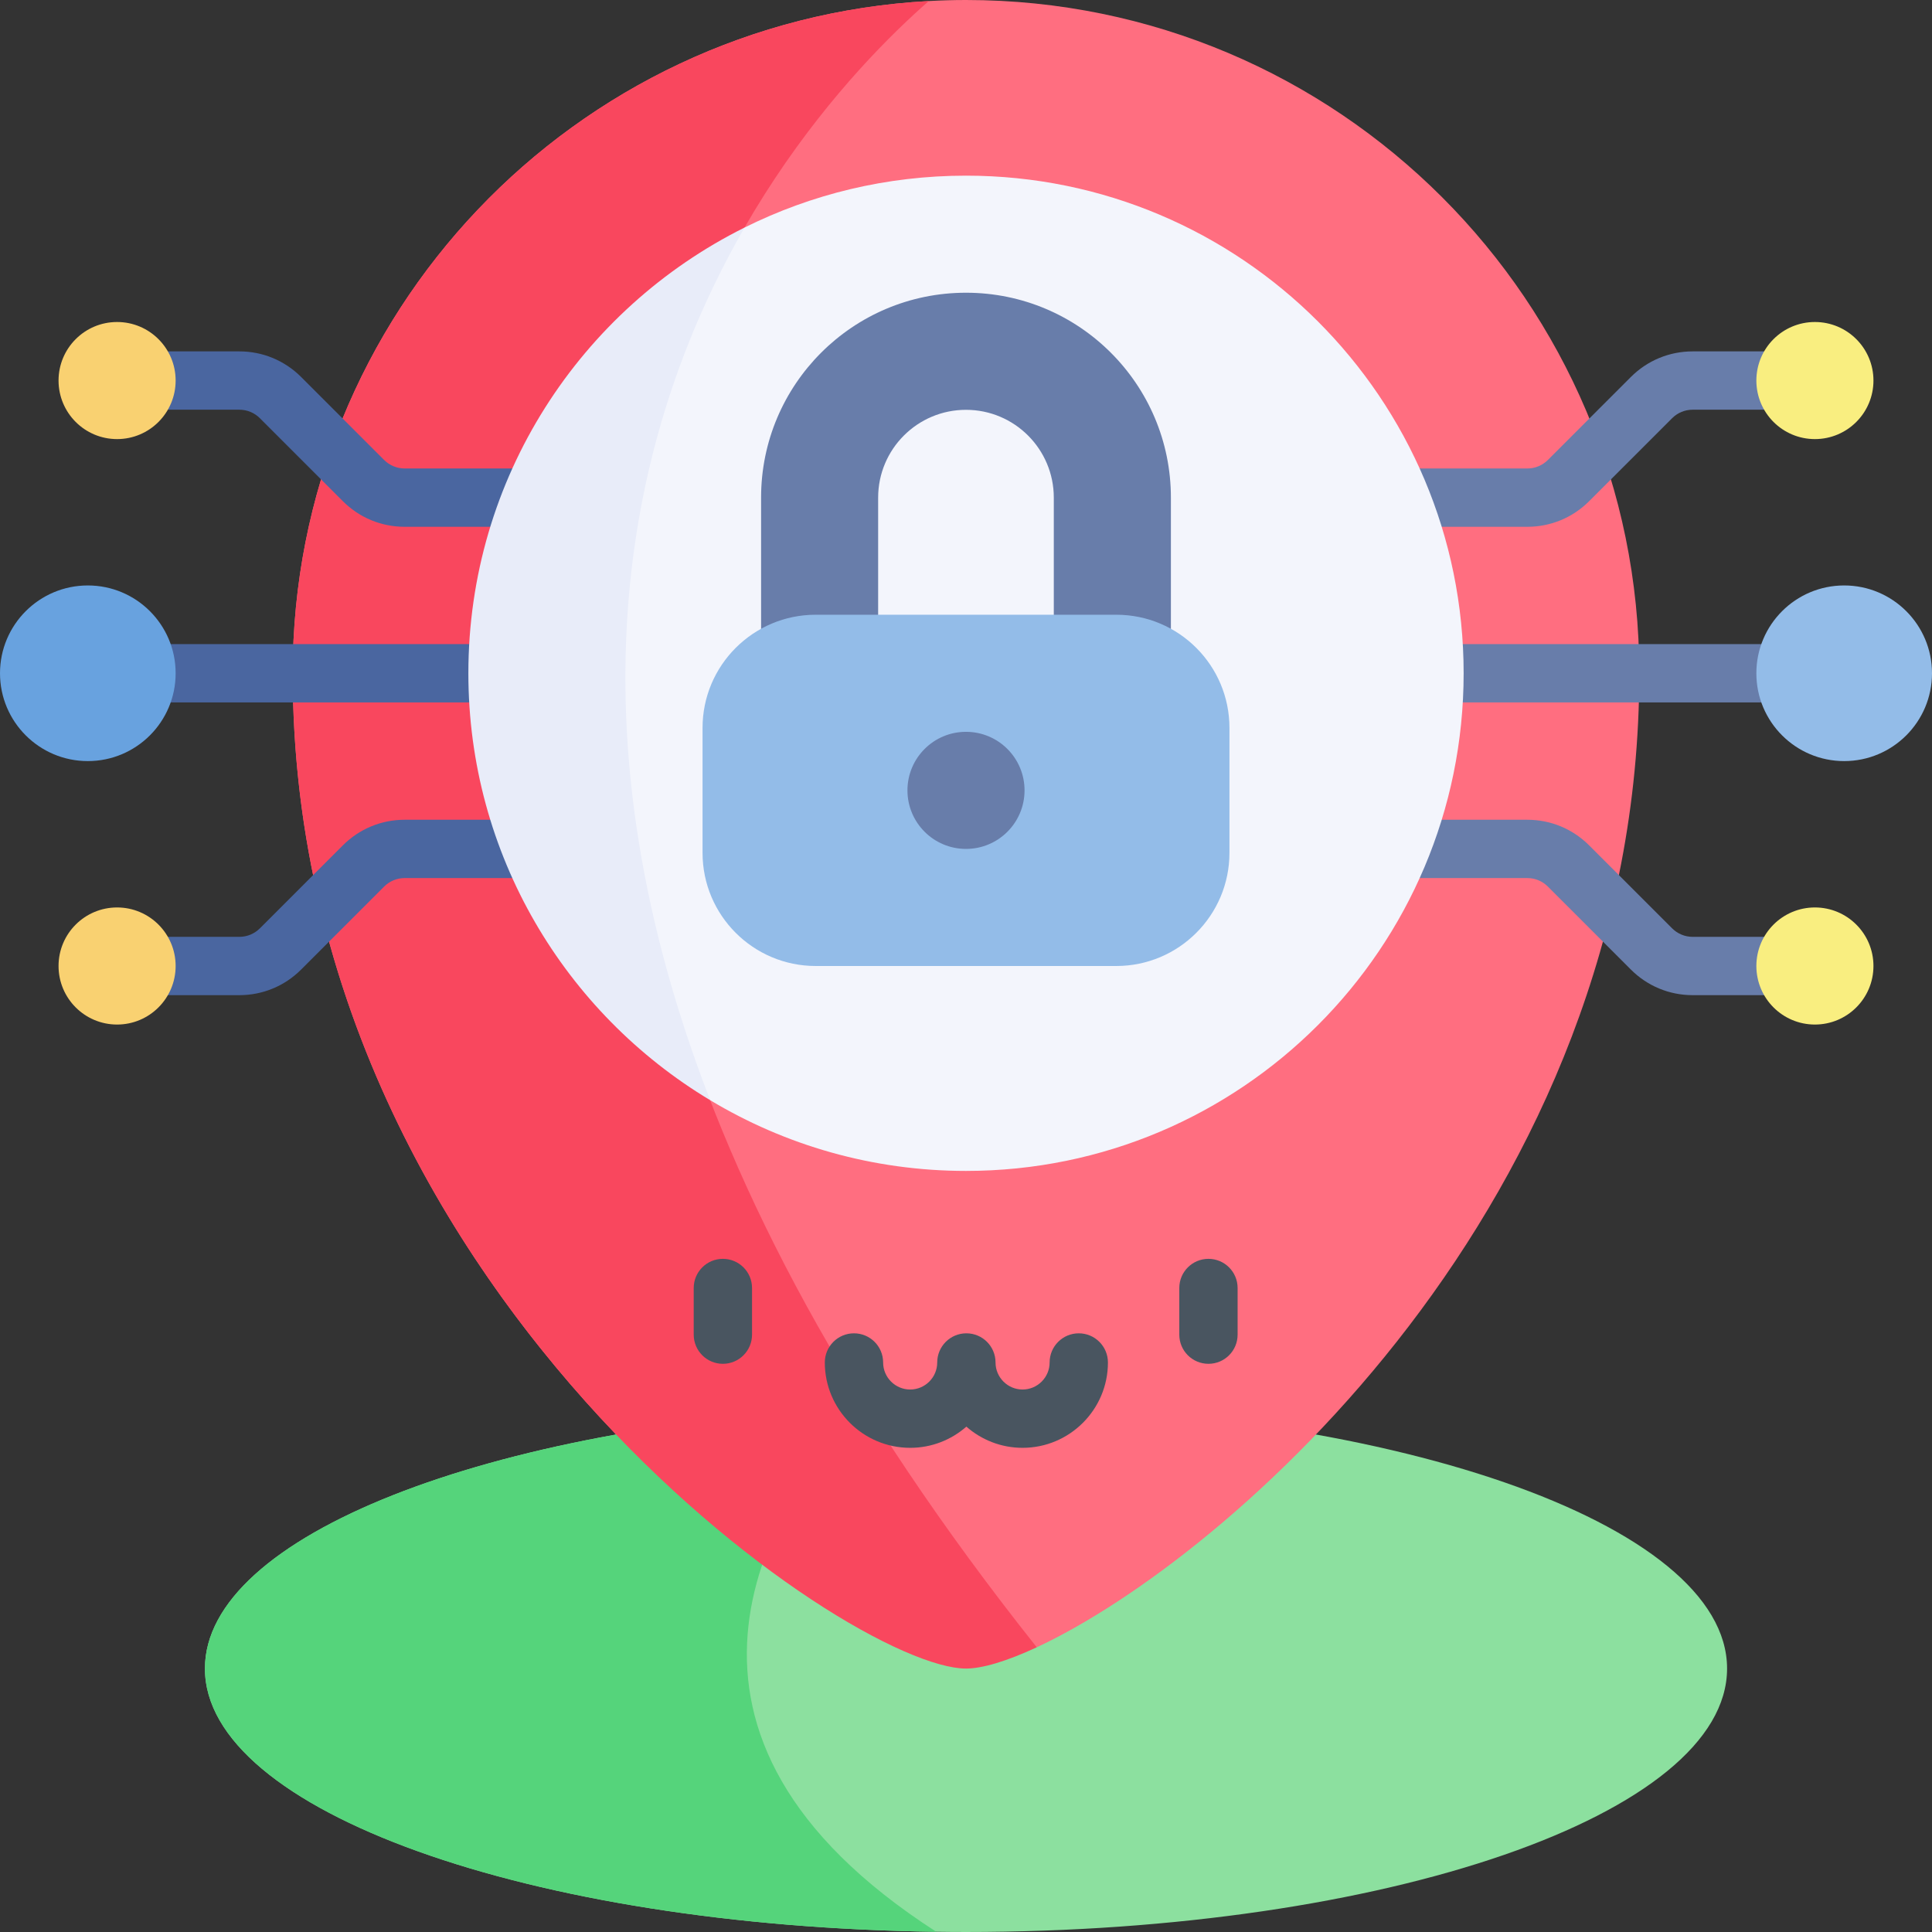
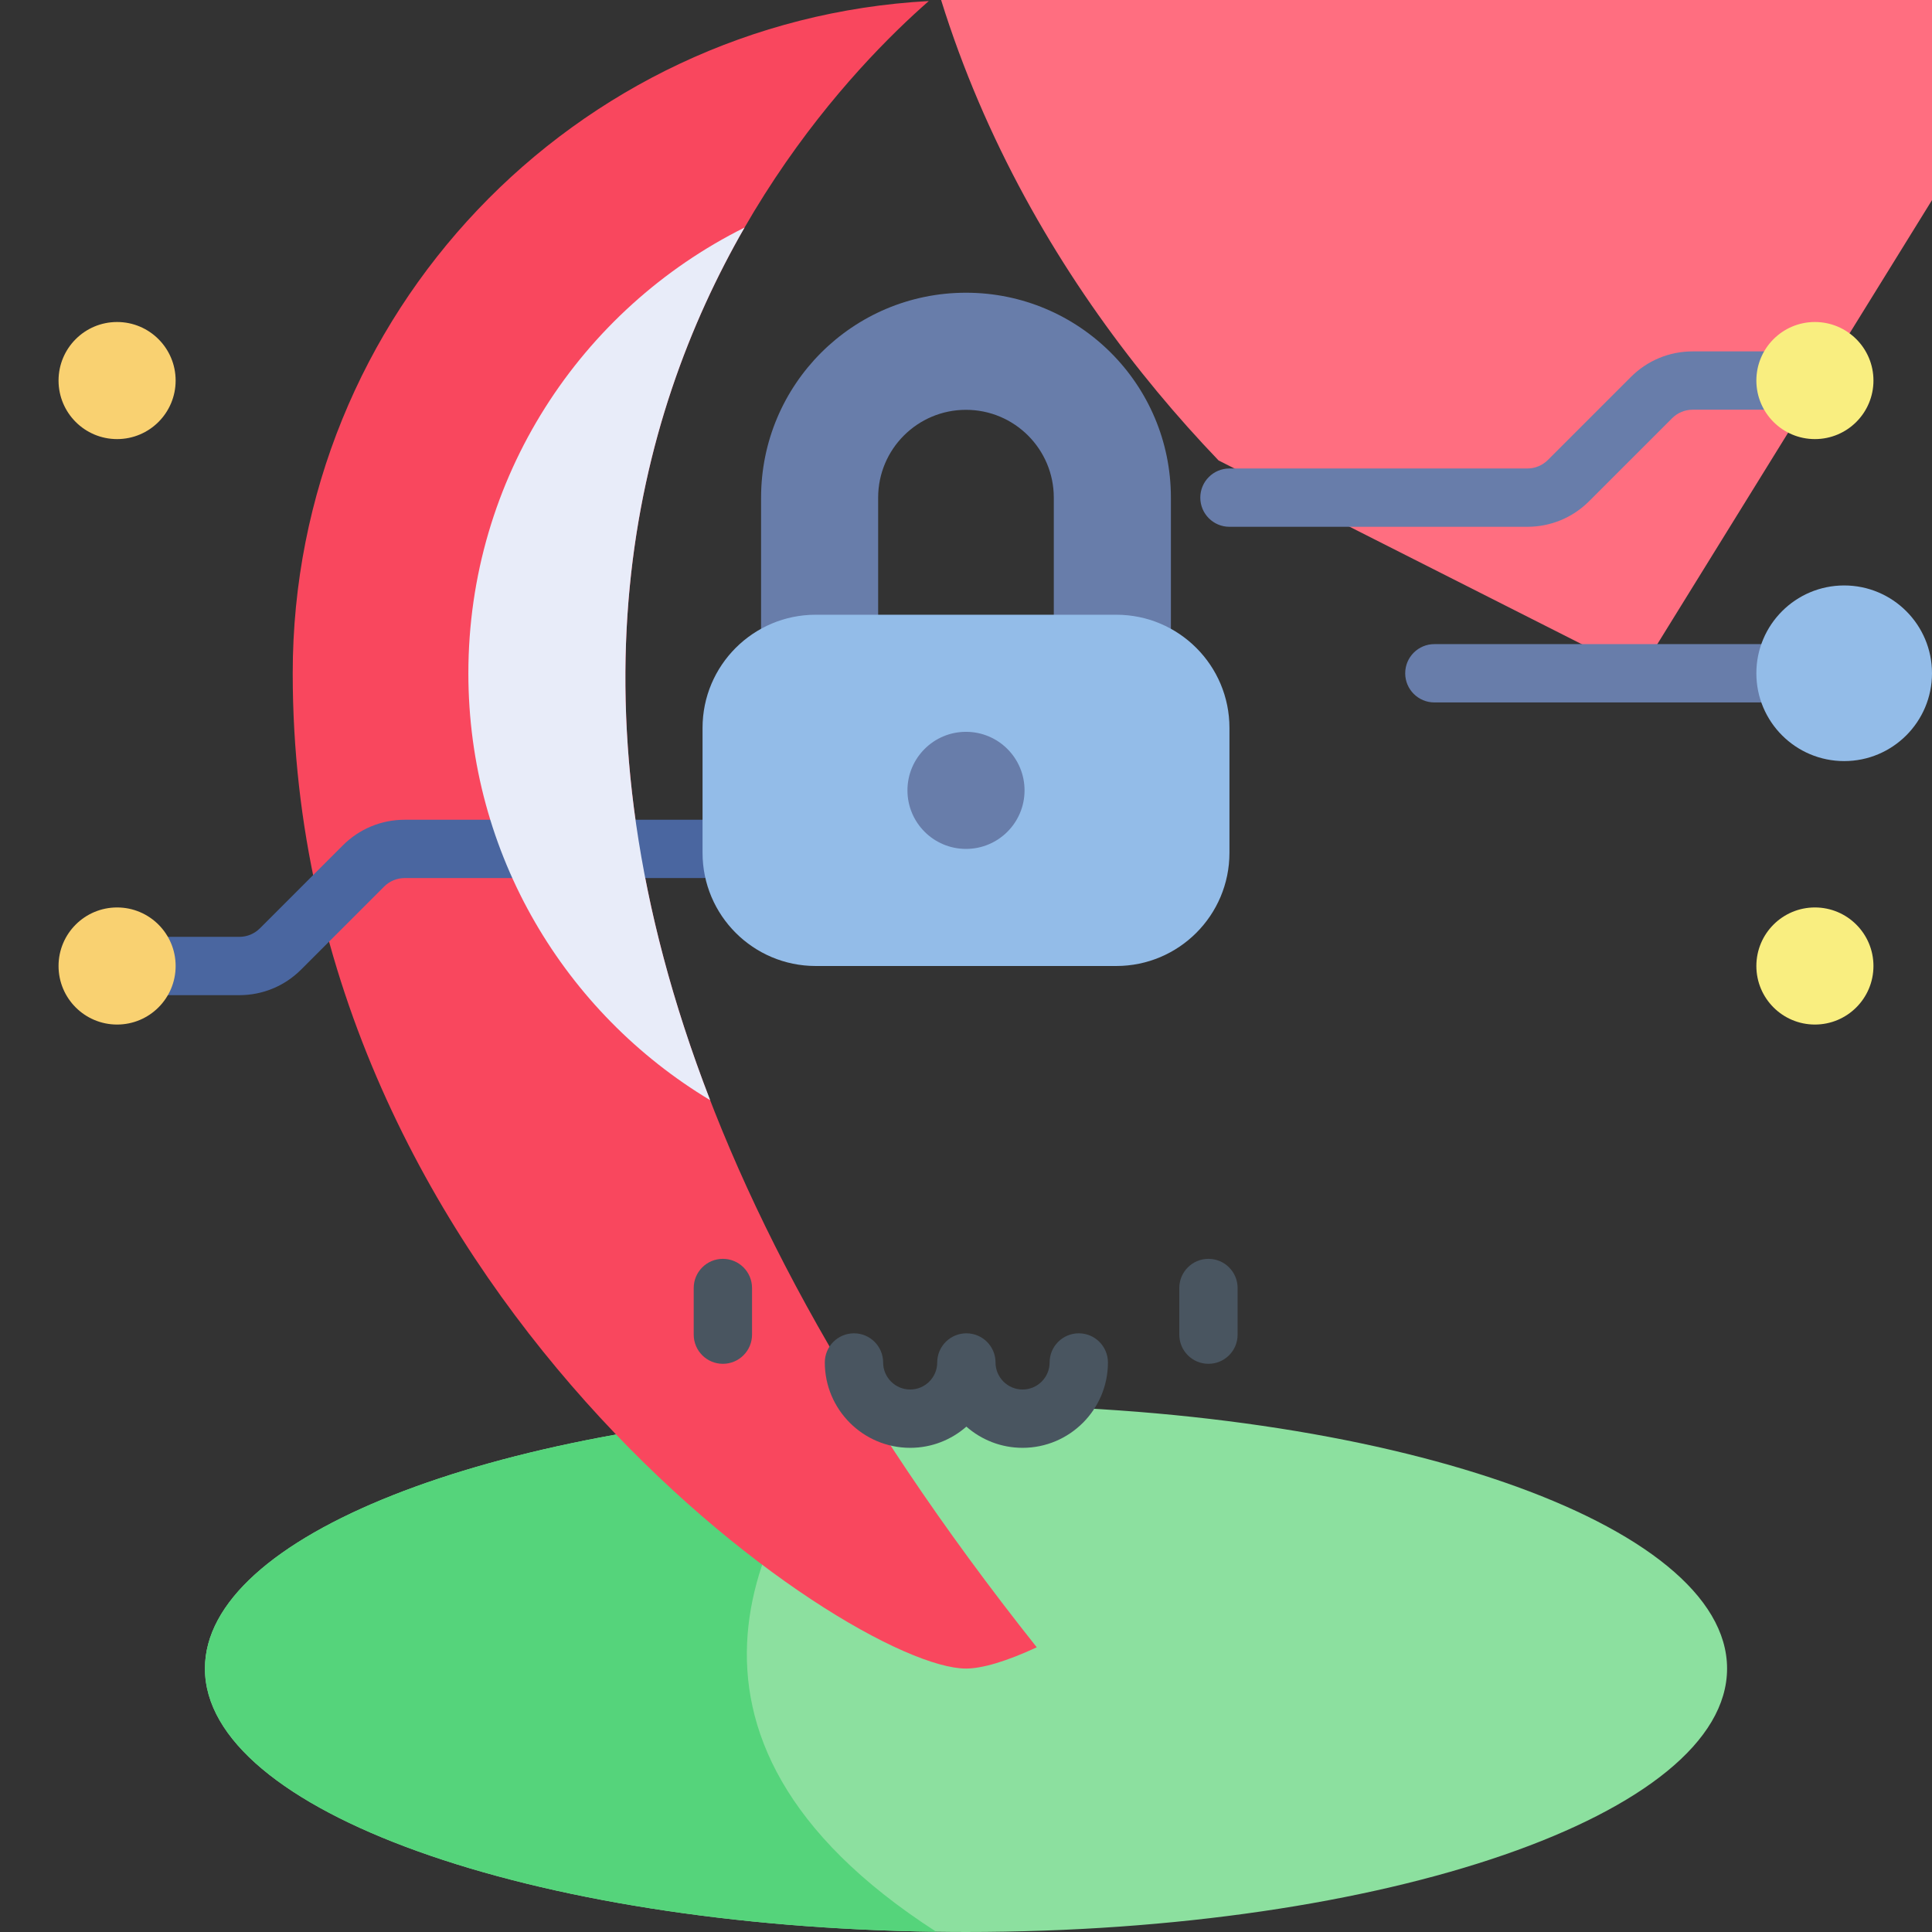
<svg xmlns="http://www.w3.org/2000/svg" id="Layer_1" viewBox="0 0 512 512">
  <rect x="0" y="0" width="512" height="512" fill="#333333" stroke="none" />
  <g>
    <path d="m457.692 442.186c0 38.554-90.296 69.813-201.692 69.813-2.638 0-5.265-.02-7.882-.061-107.739-1.422-193.81-32.114-193.81-69.752 0-35.205 75.253-64.322 173.122-69.123 9.335-.464 18.875-.701 28.57-.701 111.396.001 201.692 31.26 201.692 69.824z" fill="#8ce09f" />
    <path d="m248.118 511.938c-107.739-1.422-193.81-32.114-193.81-69.752 0-35.205 75.253-64.322 173.122-69.123-24.48 27.396-60.562 86.546 20.688 138.875z" fill="#55d47b" />
-     <path d="m434.428 178.429c0 140.471-109.593 234.806-159.676 258.122l-111.468-56.389h-.01c-43.819-45.694-85.701-114.899-85.701-201.733 0-95.241 74.615-173.04 168.568-178.15 3.266-.185 6.553-.278 9.86-.278 98.537 0 178.427 79.879 178.427 178.428z" fill="#ff6e80" />
+     <path d="m434.428 178.429l-111.468-56.389h-.01c-43.819-45.694-85.701-114.899-85.701-201.733 0-95.241 74.615-173.04 168.568-178.15 3.266-.185 6.553-.278 9.86-.278 98.537 0 178.427 79.879 178.427 178.428z" fill="#ff6e80" />
    <path d="m274.751 436.551c-7.995 3.719-14.476 5.635-18.751 5.635-31.033 0-178.428-100.857-178.428-263.758 0-95.241 74.615-173.04 168.568-178.15-39.574 34.65-174.008 181.273 28.611 436.273z" fill="#f9475e" />
    <path d="m496.485 186.152h-116.364c-4.268 0-7.727-3.459-7.727-7.727s3.46-7.727 7.727-7.727h116.363c4.268 0 7.727 3.459 7.727 7.727s-3.459 7.727-7.726 7.727z" fill="#687daa" />
    <path d="m404.75 139.606h-78.932c-4.268 0-7.727-3.459-7.727-7.727s3.46-7.727 7.727-7.727h78.932c2.064 0 4.004-.804 5.463-2.263l21.978-21.978c4.379-4.378 10.2-6.789 16.392-6.789h24.629c4.268 0 7.727 3.459 7.727 7.727s-3.46 7.727-7.727 7.727h-24.629c-2.064 0-4.005.804-5.464 2.263l-21.977 21.977c-4.378 4.378-10.199 6.79-16.392 6.79z" fill="#687daa" />
    <circle cx="480.97" cy="100.849" fill="#f9ee80" r="15.515" />
-     <path d="m473.212 263.728h-24.629c-6.193 0-12.014-2.412-16.392-6.791l-21.977-21.976c-1.459-1.459-3.4-2.263-5.464-2.263h-78.932c-4.268 0-7.727-3.459-7.727-7.727s3.46-7.727 7.727-7.727h78.932c6.192 0 12.013 2.411 16.391 6.789l21.978 21.977c1.459 1.46 3.4 2.264 5.464 2.264h24.629c4.268 0 7.727 3.459 7.727 7.727.001 4.267-3.459 7.727-7.727 7.727z" fill="#687daa" />
    <circle cx="480.97" cy="256" fill="#f9ee80" r="15.515" />
    <circle cx="488.727" cy="178.424" fill="#93bce8" r="23.273" />
-     <path d="m131.879 186.152h-116.364c-4.268 0-7.727-3.459-7.727-7.727s3.46-7.727 7.727-7.727h116.363c4.268 0 7.727 3.459 7.727 7.727s-3.459 7.727-7.726 7.727z" fill="#4a66a0" />
-     <path d="m186.182 139.606h-78.932c-6.193 0-12.014-2.412-16.392-6.791l-21.977-21.976c-1.459-1.459-3.4-2.263-5.464-2.263h-24.629c-4.268 0-7.727-3.459-7.727-7.727s3.46-7.727 7.727-7.727h24.629c6.192 0 12.013 2.411 16.391 6.789l21.978 21.977c1.459 1.46 3.4 2.264 5.464 2.264h78.932c4.268 0 7.727 3.459 7.727 7.727s-3.46 7.727-7.727 7.727z" fill="#4a66a0" />
    <circle cx="31.03" cy="100.849" fill="#f9d171" r="15.515" />
    <path d="m63.417 263.728h-24.629c-4.268 0-7.727-3.459-7.727-7.727s3.46-7.727 7.727-7.727h24.629c2.064 0 4.004-.804 5.463-2.263l21.978-21.978c4.379-4.378 10.2-6.789 16.392-6.789h78.932c4.268 0 7.727 3.459 7.727 7.727s-3.46 7.727-7.727 7.727h-78.932c-2.064 0-4.005.804-5.464 2.263l-21.977 21.977c-4.378 4.378-10.199 6.79-16.392 6.79z" fill="#4a66a0" />
    <circle cx="31.03" cy="256" fill="#f9d171" r="15.515" />
-     <circle cx="23.273" cy="178.424" fill="#68a2df" r="23.273" />
-     <path d="m387.879 178.429c0 72.832-59.047 131.879-131.879 131.879-24.789 0-47.992-6.841-67.804-18.752l-41.645-73.275 29.611-140.709 21.152-17.268c17.67-8.809 37.606-13.754 58.686-13.754 72.832 0 131.879 59.036 131.879 131.879z" fill="#f3f5fc" />
    <path d="m188.196 291.556c-38.389-23.047-64.075-65.094-64.075-113.127 0-51.752 29.807-96.54 73.193-118.124-28.735 49.917-49.382 127.139-9.118 231.251z" fill="#e8ecf9" />
    <path d="m310.301 131.878v62.058h-31.033v-62.053c0-12.854-10.42-23.275-23.275-23.275-12.854 0-23.275 10.42-23.275 23.275v62.053h-31.022v-62.058c0-29.99 24.312-54.302 54.302-54.302 29.991 0 54.303 24.312 54.303 54.302z" fill="#687daa" />
    <path d="m295.818 256h-79.636c-16.569 0-30-13.431-30-30v-33.091c0-16.569 13.431-30 30-30h79.636c16.569 0 30 13.431 30 30v33.091c0 16.569-13.431 30-30 30z" fill="#93bce8" />
    <circle cx="256" cy="209.455" fill="#687daa" r="15.515" />
    <g>
      <g>
        <path d="m191.57 361.424c-4.268 0-7.727-3.459-7.727-7.727v-12.364c0-4.268 3.46-7.727 7.727-7.727s7.727 3.459 7.727 7.727v12.364c0 4.268-3.46 7.727-7.727 7.727z" fill="#495560" />
      </g>
      <g>
        <path d="m320.252 361.424c-4.268 0-7.727-3.459-7.727-7.727v-12.364c0-4.268 3.46-7.727 7.727-7.727s7.727 3.459 7.727 7.727v12.364c0 4.268-3.459 7.727-7.727 7.727z" fill="#495560" />
      </g>
      <path d="m285.886 353.342c-4.268 0-7.727 3.459-7.727 7.727 0 3.951-3.215 7.166-7.166 7.166-3.952 0-7.166-3.215-7.166-7.166 0-4.268-3.46-7.727-7.727-7.727s-7.727 3.459-7.727 7.727c0 3.951-3.215 7.166-7.166 7.166s-7.166-3.215-7.166-7.166c0-4.268-3.46-7.727-7.727-7.727s-7.727 3.459-7.727 7.727c0 12.473 10.148 22.62 22.621 22.62 5.701 0 10.911-2.124 14.894-5.616 3.982 3.492 9.193 5.616 14.894 5.616 12.473 0 22.621-10.147 22.621-22.62-.004-4.268-3.464-7.727-7.731-7.727z" fill="#495560" />
    </g>
  </g>
  <g />
  <g />
  <g />
  <g />
  <g />
  <g />
  <g />
  <g />
  <g />
  <g />
  <g />
  <g />
  <g />
  <g />
  <g />
</svg>